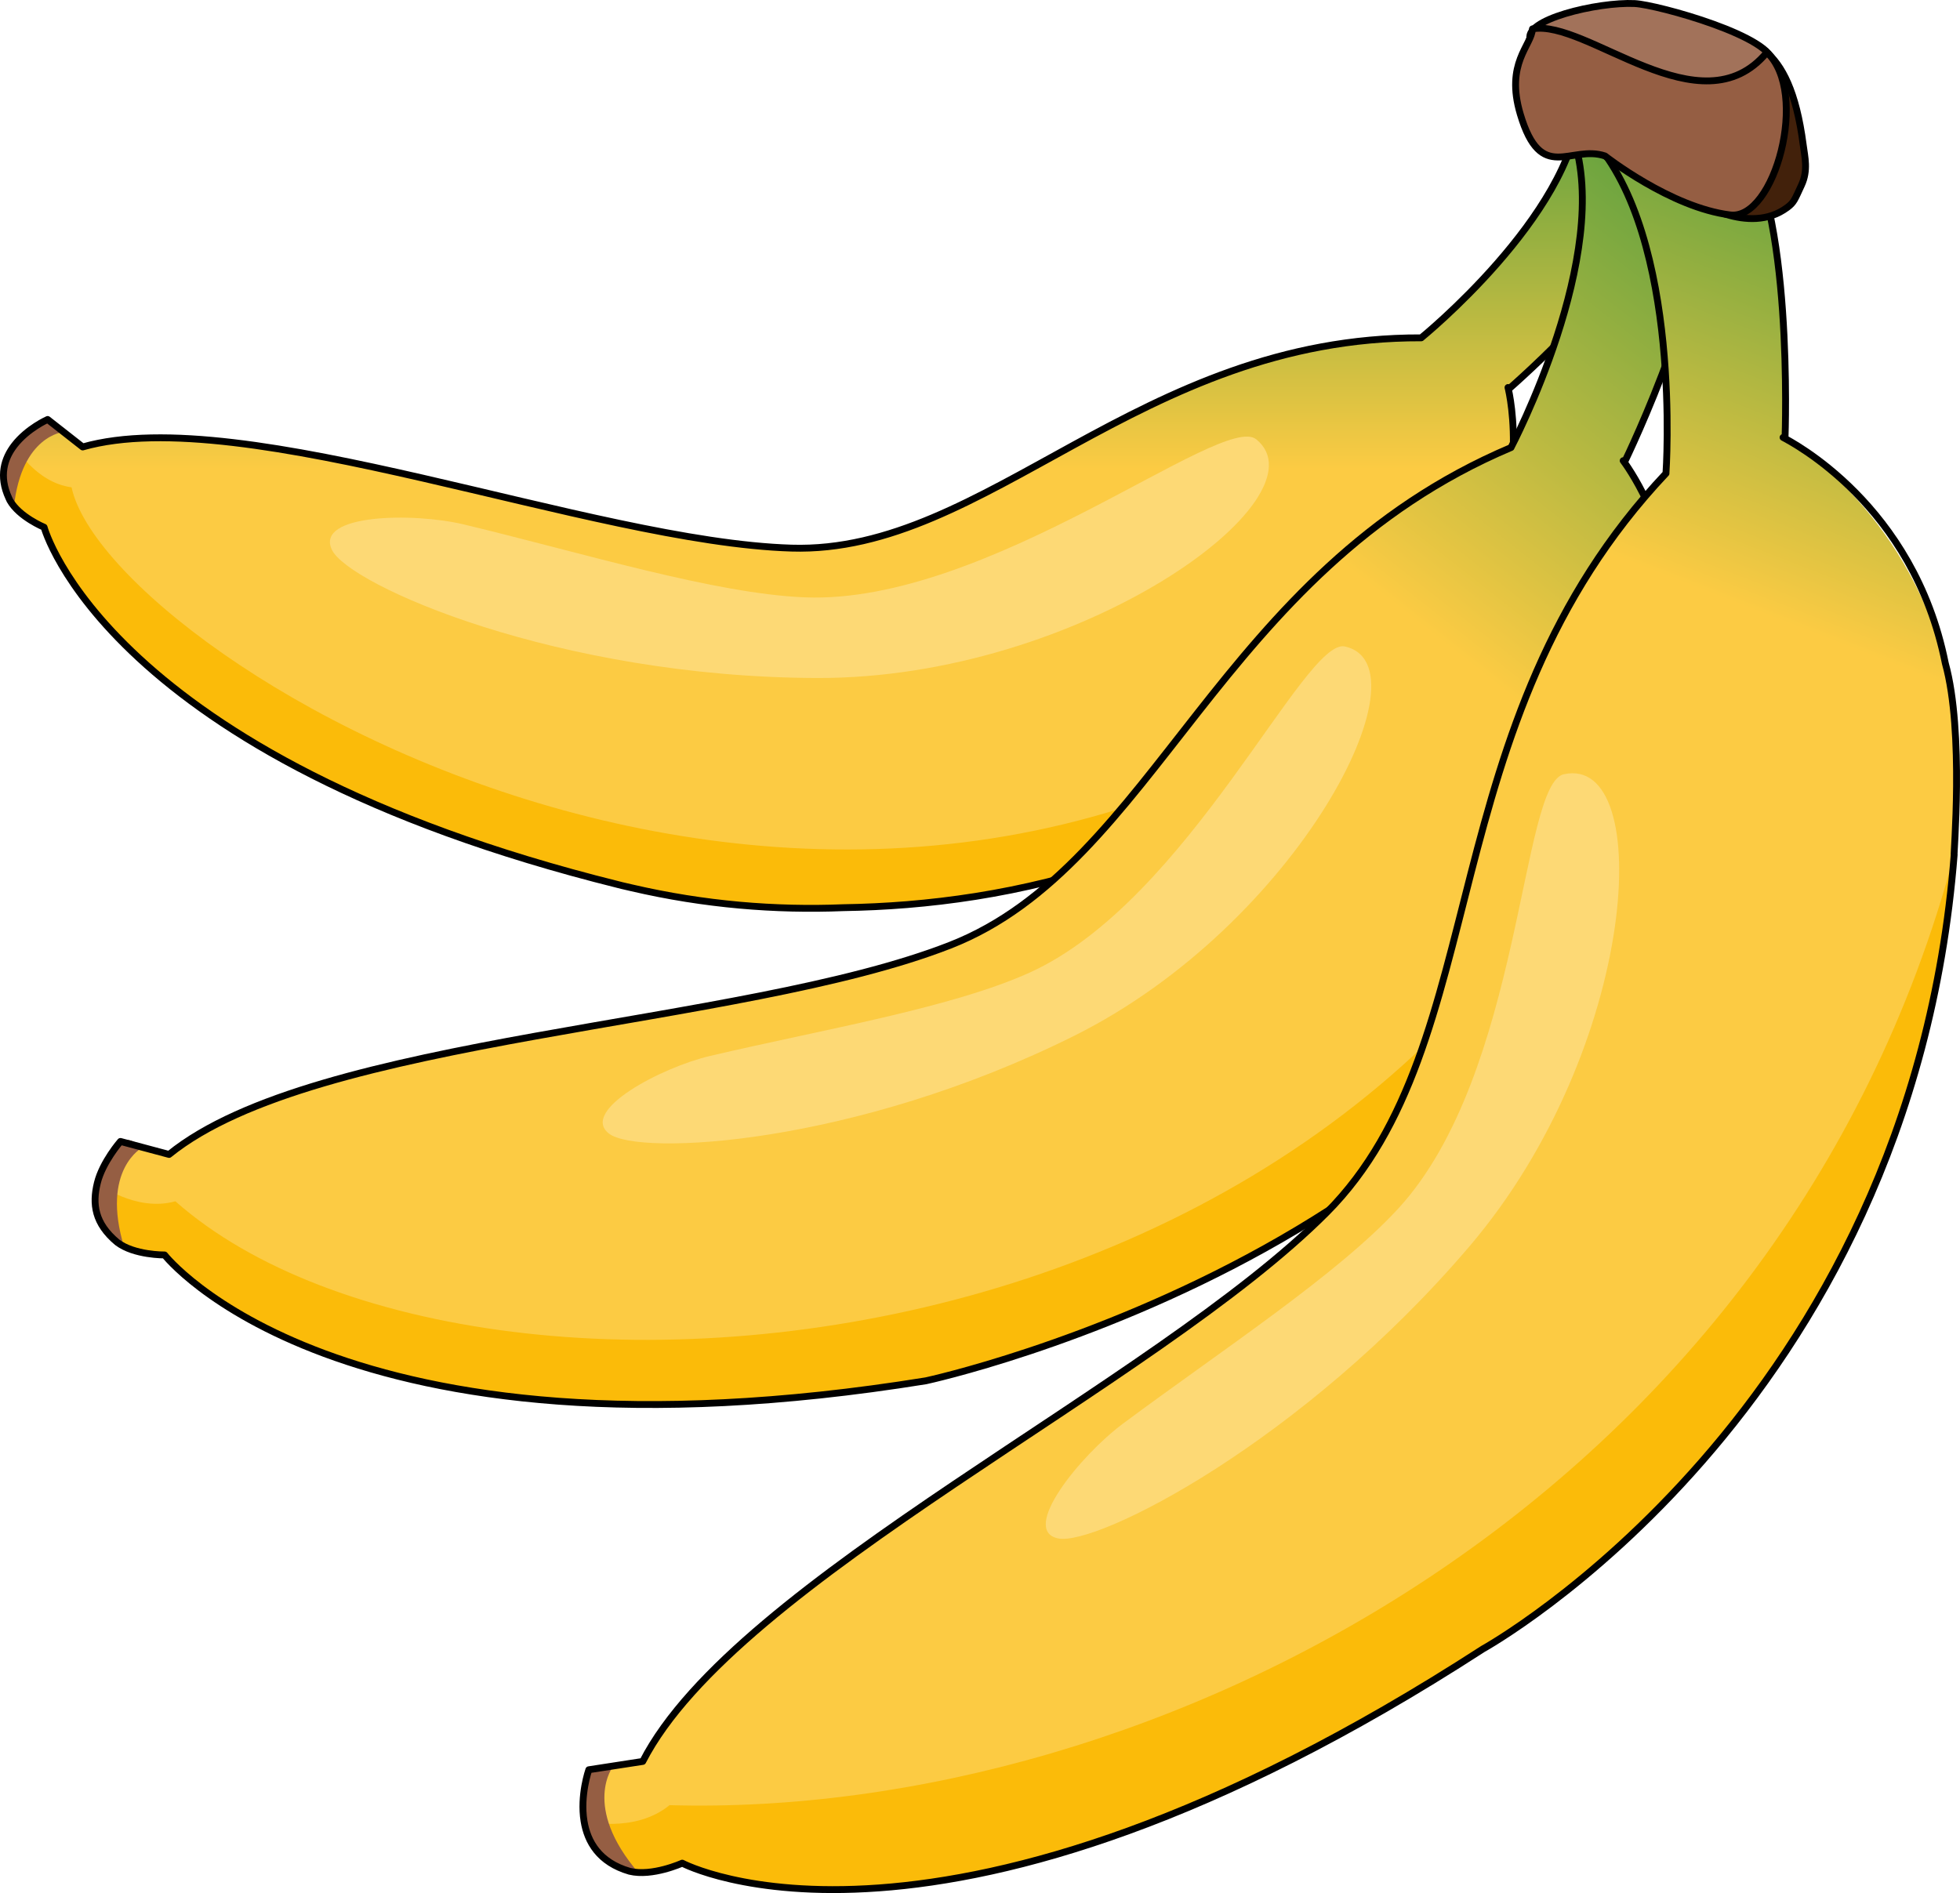
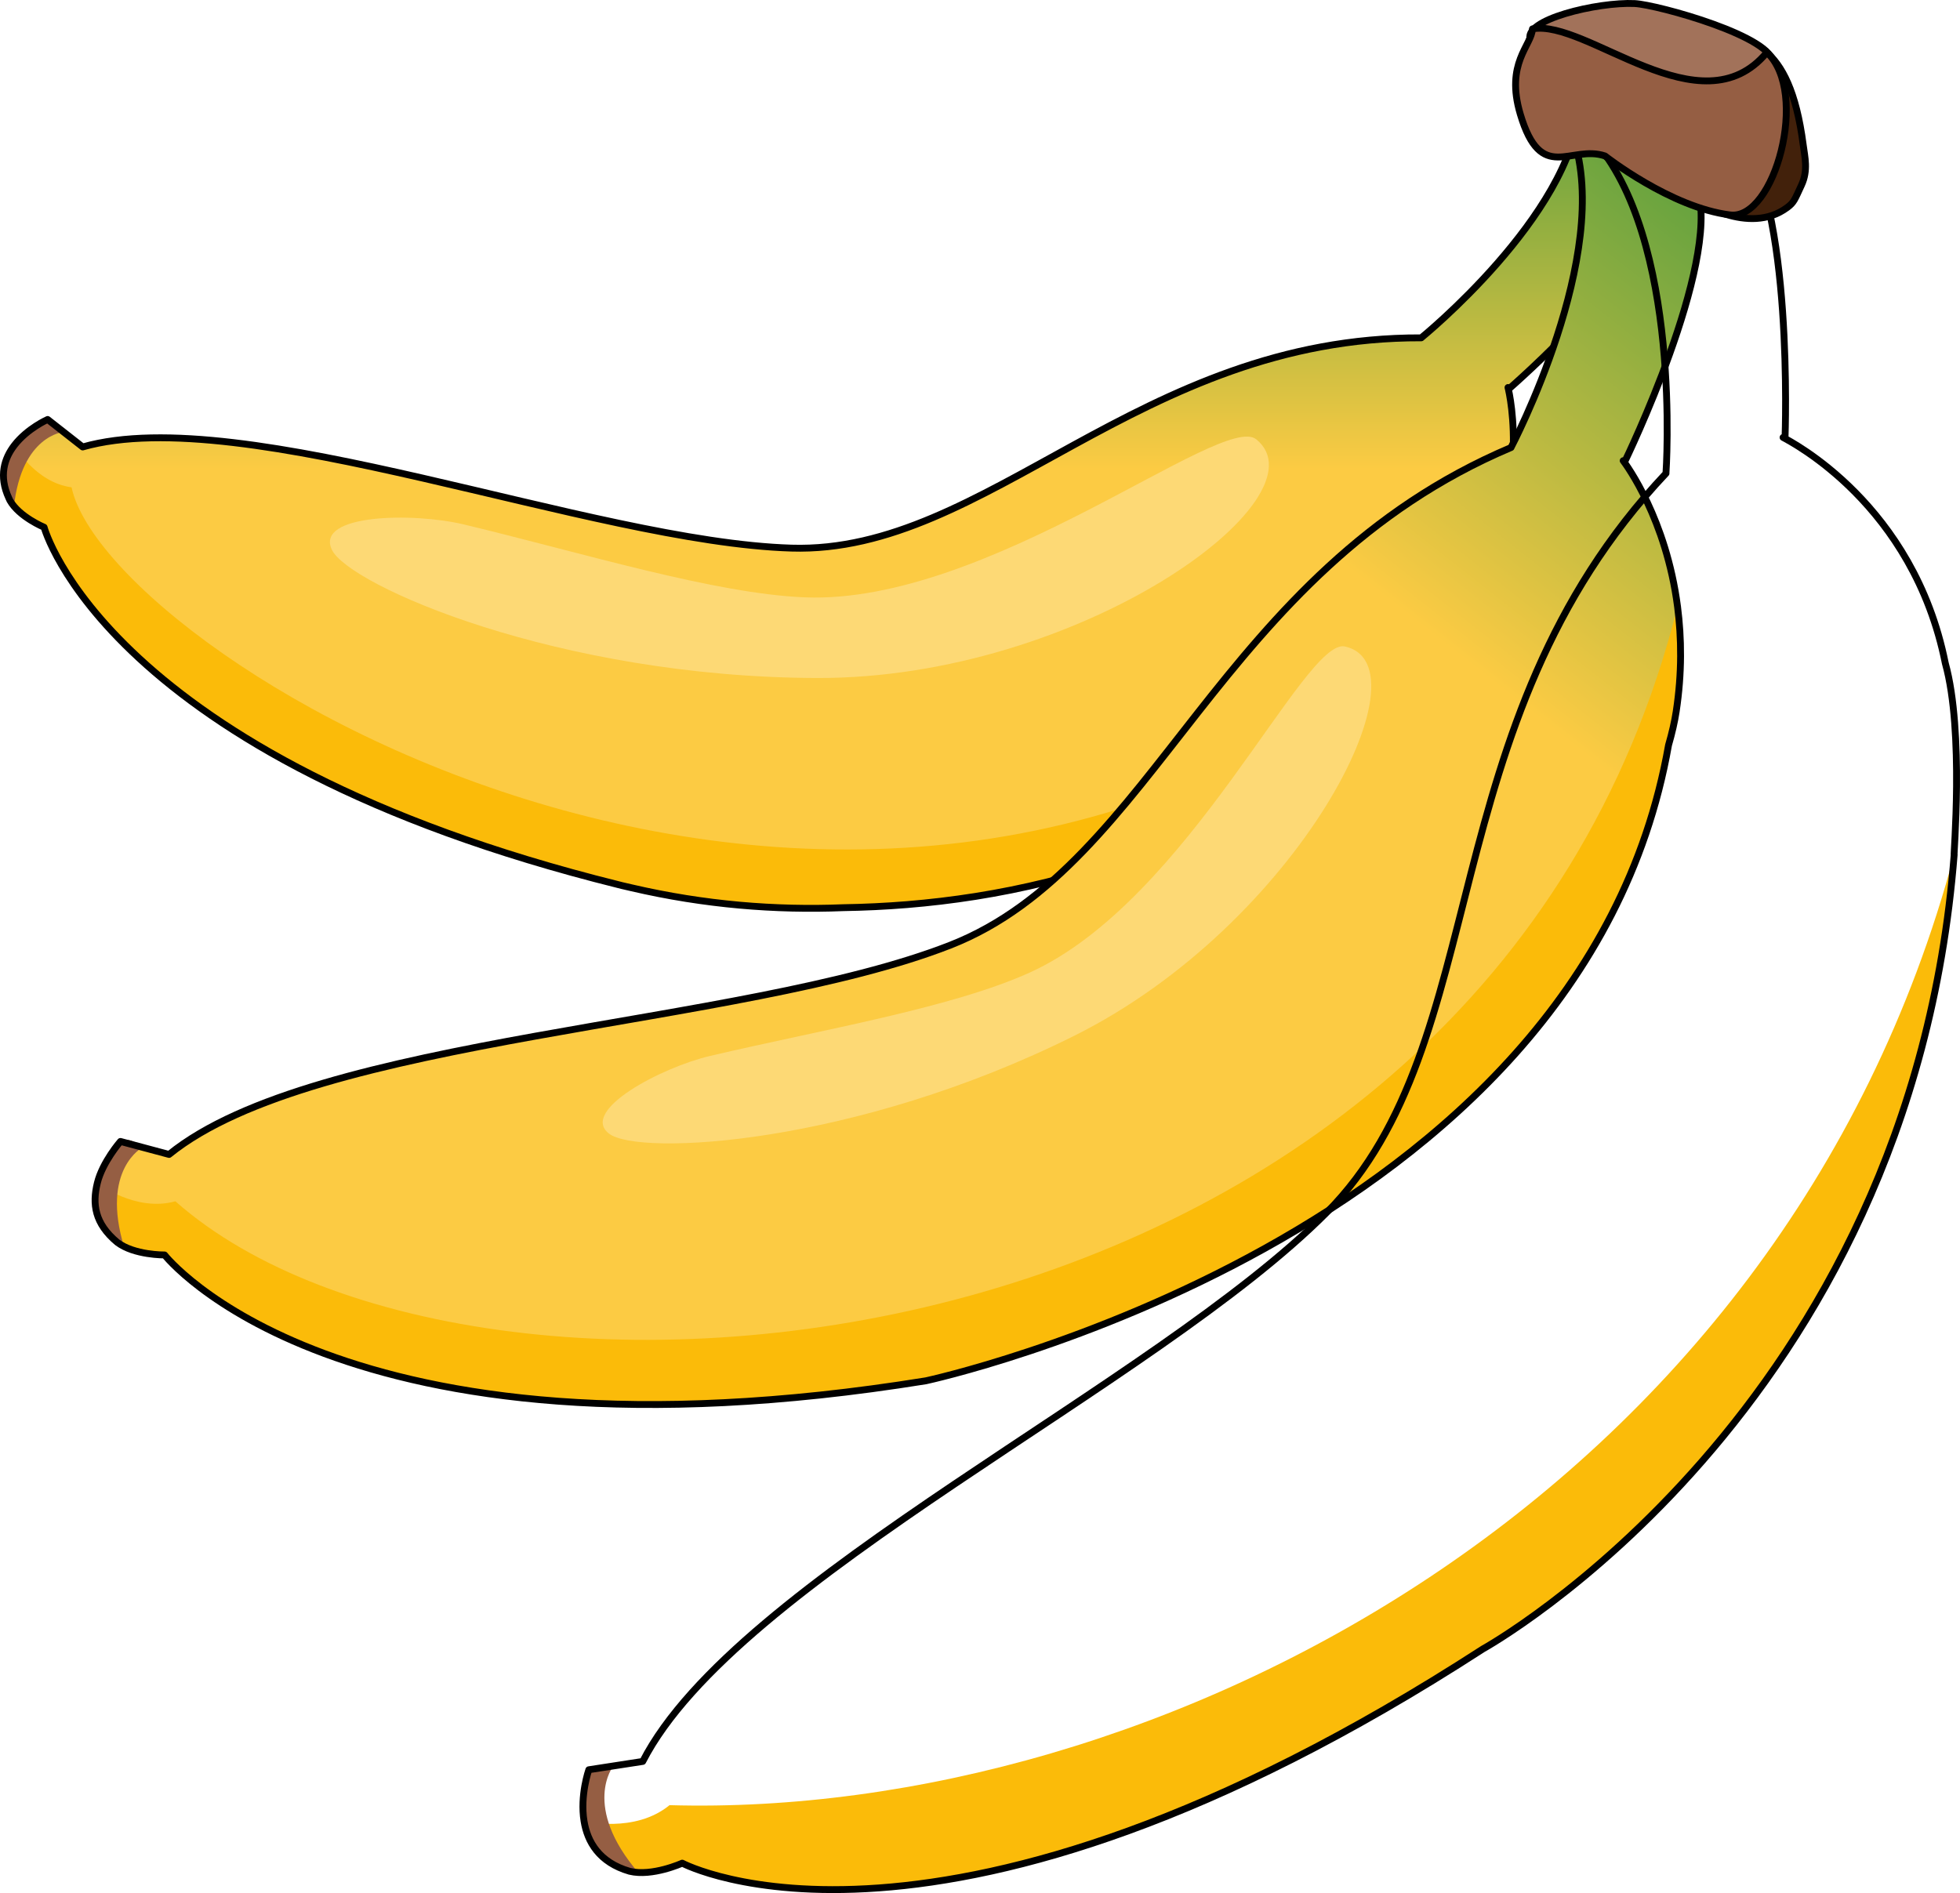
<svg xmlns="http://www.w3.org/2000/svg" version="1.1" id="Layer_1" x="0px" y="0px" width="571.415px" height="552px" viewBox="0 0 571.415 552" enable-background="new 0 0 571.415 552" xml:space="preserve">
  <g>
    <linearGradient id="SVGID_1_" gradientUnits="userSpaceOnUse" x1="242.997" y1="31.23" x2="242.997" y2="264.871">
      <stop offset="0" style="stop-color:#5FA13F" />
      <stop offset="0.452" style="stop-color:#FCCB43" />
    </linearGradient>
    <path fill="url(#SVGID_1_)" d="M460.522,31.229c-2.458,31.803-46.18,67.277-46.18,67.277l0.01,0.005   c-82.229-0.27-126.576,63.07-183.631,61.315c-58.191-1.79-159.779-42.864-206.614-29.495l-10.217-8.014   c0,0-18.819,8.224-11.005,23.602c2.725,4.835,9.97,7.822,9.97,7.822s20.903,67.489,167.474,104.234   c119.985,30.08,225.369-45.987,246.46-80.044c20.358-32.876,13.354-62.891,12.847-64.933l0.434,0.25   c0,0,42.304-36.768,44.776-57.086C487.319,35.843,460.522,31.229,460.522,31.229z" />
    <path fill="#FBBB09" d="M180.33,257.977C30.844,220.826,12.856,153.743,12.856,153.743s-7.246-2.987-9.97-7.822   c-3.442-6.776,1.297-16.07,1.297-16.07s6.053,10.84,16.681,12.249c10.904,50.843,236.082,188.297,405.927,35.833   C333.544,299.139,180.33,257.977,180.33,257.977z" />
    <path fill="#955E43" d="M18.538,125.963c0,0-2.899-3.627-5.643-3.156c-2.743,0.472-14.55,11.622-11.487,19.146   c0.889,3.446,2.646,5.821,2.646,5.821C6.321,126.923,18.538,125.963,18.538,125.963z" />
    <path fill="#FDD975" d="M238.182,197.702c76.802,0.234,149.053-52.543,128.07-69.597c-9.932-8.07-77.888,48.212-131.578,46.078   c-26.274-1.044-64.607-12.896-99.382-21.243c-14.962-3.593-43.425-3.032-38.55,7.34   C101.619,170.653,162.711,197.47,238.182,197.702z" />
    <path fill="none" stroke="#000000" stroke-width="2" stroke-linecap="round" stroke-linejoin="round" stroke-miterlimit="10" d="   M460.522,31.229c-2.458,31.803-46.18,67.277-46.18,67.277l0.01,0.005c-82.229-0.27-126.576,63.07-183.631,61.315   c-58.191-1.79-159.779-42.864-206.614-29.495l-10.217-8.014c0,0-5.886,2.576-9.707,7.534l-0.001-0.001c0,0-0.003,0.006-0.004,0.008   c-2.906,3.774-4.597,8.932-1.605,15.384c0.096,0.228,0.2,0.454,0.313,0.677c2.725,4.835,9.97,7.822,9.97,7.822   s17.988,67.083,167.474,104.234c0,0,1.35,0.363,3.871,0.919c21.165,4.919,41.852,6.583,61.67,5.78   c47.766-0.737,112.939-13.684,164.908-68.065c7.251-6.884,12.683-13.305,16.011-18.679c20.358-32.876,13.354-62.891,12.847-64.933   l0.434,0.25c0,0,42.304-36.768,44.776-57.086C487.319,35.843,460.522,31.229,460.522,31.229z" />
    <linearGradient id="SVGID_2_" gradientUnits="userSpaceOnUse" x1="292.483" y1="-237.643" x2="-82.569" y2="137.409" gradientTransform="matrix(0.993 -0.118 0.118 0.993 202.737 297.033)">
      <stop offset="0" style="stop-color:#5FA13F" />
      <stop offset="0.29" style="stop-color:#FCCB43" />
    </linearGradient>
    <path fill="url(#SVGID_2_)" d="M473.779,134.4c0,0,27.635-56.955,21.192-79.157c-6.444-22.202-36.325-15.11-36.325-15.11   c11.552,34.125-18.128,90.364-18.128,90.364l0.013,0.001c-85.533,36.189-103.505,121.65-163.549,145.133   c-61.238,23.949-184.979,26.341-227.696,60.998l-14.167-3.793c0,0-15.899,16.891-0.965,29.396   c4.975,3.813,13.828,3.704,13.828,3.704s51.643,60.832,220.188,33.992c137.971-21.968,213.698-147.721,220.501-192.451   c6.565-43.176-14.019-71.247-15.454-73.144L473.779,134.4z" />
    <path fill="#FBBB09" d="M269.947,402.631C98.193,430.339,47.983,365.937,47.983,365.937s-8.853,0.109-13.828-3.704   c-6.581-5.51-5.779-17.266-5.779-17.266s11.094,8.575,22.759,5.323c89.528,79.114,381.042,52.42,437.939-173.436   C496.033,354.071,269.947,402.631,269.947,402.631z" />
    <path fill="#955E43" d="M41.561,334.561c0,0-3.8-3.431-6.441-1.725c-2.64,1.706-11.375,18.022-4.857,24.479   c2.452,3.186,5.927,6.326,5.927,6.326C29.297,340.977,41.561,334.561,41.561,334.561z" />
    <path fill="#FDD975" d="M313.25,301.993c65.154-32.509,103.872-107.98,78.838-113.488c-11.85-2.606-45.442,74.005-91.823,95.062   c-22.7,10.305-60.218,16.593-93.225,24.331c-14.204,3.329-38.072,15.924-29.525,22.635   C186.063,337.242,249.231,333.938,313.25,301.993z" />
    <path fill="none" stroke="#000000" stroke-width="2" stroke-linecap="round" stroke-linejoin="round" stroke-miterlimit="10" d="   M489.073,176.854c-0.002,0.008-0.005,0.018-0.008,0.026c-3.305-25.472-14.789-41.146-15.848-42.546l0.562,0.066   c0,0,27.635-56.955,21.192-79.157c-6.444-22.202-36.325-15.11-36.325-15.11c11.552,34.125-18.128,90.364-18.128,90.364l0.013,0.001   c-85.533,36.189-103.505,121.65-163.549,145.133c-61.238,23.949-184.979,26.341-227.696,60.998l-14.167-3.793   c0,0-5.248,6.006-6.744,12.131s-0.8,11.756,5.779,17.266c4.975,3.813,13.828,3.704,13.828,3.704s50.21,64.402,221.964,36.694   c0,0,191.064-41.044,216.494-185.354c1.035-3.577,1.785-6.866,2.231-9.799c1.716-11.274,1.567-21.507,0.404-30.525   C489.074,176.92,489.074,176.888,489.073,176.854z" />
    <linearGradient id="SVGID_3_" gradientUnits="userSpaceOnUse" x1="310.074" y1="-320.011" x2="14.103" y2="192.626" gradientTransform="matrix(0.988 -0.152 0.152 0.988 252.954 401.316)">
      <stop offset="0" style="stop-color:#5FA13F" />
      <stop offset="0.22" style="stop-color:#FCCB43" />
    </linearGradient>
-     <path fill="url(#SVGID_3_)" d="M567.134,193.411c-12.348-45.73-45.045-64.602-47.303-65.858l0.587-0.18   c0,0,2.546-68.615-13.552-87.84c-16.098-19.224-42.664,0.874-42.664,0.874c26.381,28.83,21.49,97.626,21.49,97.626l0.016-0.004   c-69.097,73.3-49.595,165.993-98.939,215.541c-50.326,50.536-172.12,106.979-199.383,160.052l-15.719,2.424   c0,0-8.404,23.715,11.888,29.605c6.606,1.611,15.346-2.367,15.346-2.367s77.85,37.821,233.438-62.47   C559.702,398.713,579.929,240.788,567.134,193.411z" />
    <path fill="#FBBB09" d="M432.338,480.813C273.943,583.372,198.9,543.283,198.9,543.283s-8.739,3.979-15.346,2.367   c-8.942-2.596-13.282-14.616-13.282-14.616s14.761,3.665,24.92-4.66c141.709,4.022,324.087-88.699,374.528-277.195   C557.019,411.99,432.338,480.813,432.338,480.813z" />
    <path fill="#955E43" d="M178.816,514.941c0,0-5.584-0.754-7.46,2.095c-1.876,2.849-2.053,23.359,7.239,26.921   c3.826,2.09,7.595,2.2,7.595,2.2C169.442,526.67,178.816,514.941,178.816,514.941z" />
-     <path fill="#FDD975" d="M428.412,363.417c49.394-57.999,54.315-143.559,27.505-137.652c-12.688,2.795-12.113,87.159-48.187,126.552   c-17.653,19.273-51.504,41.359-80.328,62.797c-12.402,9.227-30.199,31.097-18.944,33.475   C319.712,450.967,379.878,420.408,428.412,363.417z" />
    <path fill="none" stroke="#000000" stroke-width="2" stroke-linecap="round" stroke-linejoin="round" stroke-miterlimit="10" d="   M567.134,193.411c-9.298-46.446-45.045-64.602-47.303-65.858l0.587-0.18c0,0,2.546-68.615-13.552-87.84   c-16.098-19.224-42.664,0.874-42.664,0.874c26.381,28.83,21.49,97.626,21.49,97.626l0.016-0.004   c-69.097,73.3-49.595,165.993-98.939,215.541c-50.326,50.536-172.12,106.979-199.383,160.052l-15.719,2.424   c0,0-2.628,7.419-1.395,14.989l0,0l0,0c0.972,5.963,4.34,12.021,13.282,14.616c6.606,1.611,15.346-2.367,15.346-2.367   s75.043,40.089,233.438-62.47c0,0,124.681-68.823,137.382-231.634C569.409,250.338,572.723,213.472,567.134,193.411z" />
    <path fill="#42210B" stroke="#000000" stroke-width="2" stroke-linecap="round" stroke-linejoin="round" stroke-miterlimit="10" d="   M493.932,16.209c6.158,13.667,0.164,42.102,0.164,42.102s15.663,10.576,26.938,2.202c1.994-1.481,2.163-2.223,4.166-6.534   c2-4.311,0.967-8.191,0.514-11.675c-4.135-31.778-16.642-29.567-25.449-34.718c-3.324-1.183-1.365,5.088-5.085,5.536   c-0.281,1.08,0.017,2.017-0.164,3.087" />
    <g>
      <path fill="#A2725A" stroke="#000000" stroke-width="2" stroke-linecap="round" stroke-linejoin="round" stroke-miterlimit="10" d="    M446.243,11.874c0.004-0.017,0.007-0.033,0.01-0.049c-0.121-0.094-0.231-0.193-0.35-0.29L446.243,11.874z" />
      <path fill="#A2725A" stroke="#000000" stroke-width="2" stroke-linecap="round" stroke-linejoin="round" stroke-miterlimit="10" d="    M476.591,1.036c-10.64-0.522-33.247,4.738-30.338,10.789c2.908,6.05,40.45,23.385,49.559,23.396    c9.252,0.011,12.78-15.658,20.995-16.568C517.845,10.883,483.115,1.355,476.591,1.036z" />
    </g>
    <path fill="#955E43" stroke="#000000" stroke-width="2" stroke-linecap="round" stroke-linejoin="round" stroke-miterlimit="10" d="   M515.122,15.274c-19.233,23.195-52.553-9.801-68.353-6.849c-0.251,4.909-7.983,9.952-3.545,24.864   c6.086,20.443,14.654,8.814,24.699,12.188c0,0,19.173,15.086,36.516,17.199C517.355,64.249,527.599,26.892,515.122,15.274z" />
  </g>
</svg>